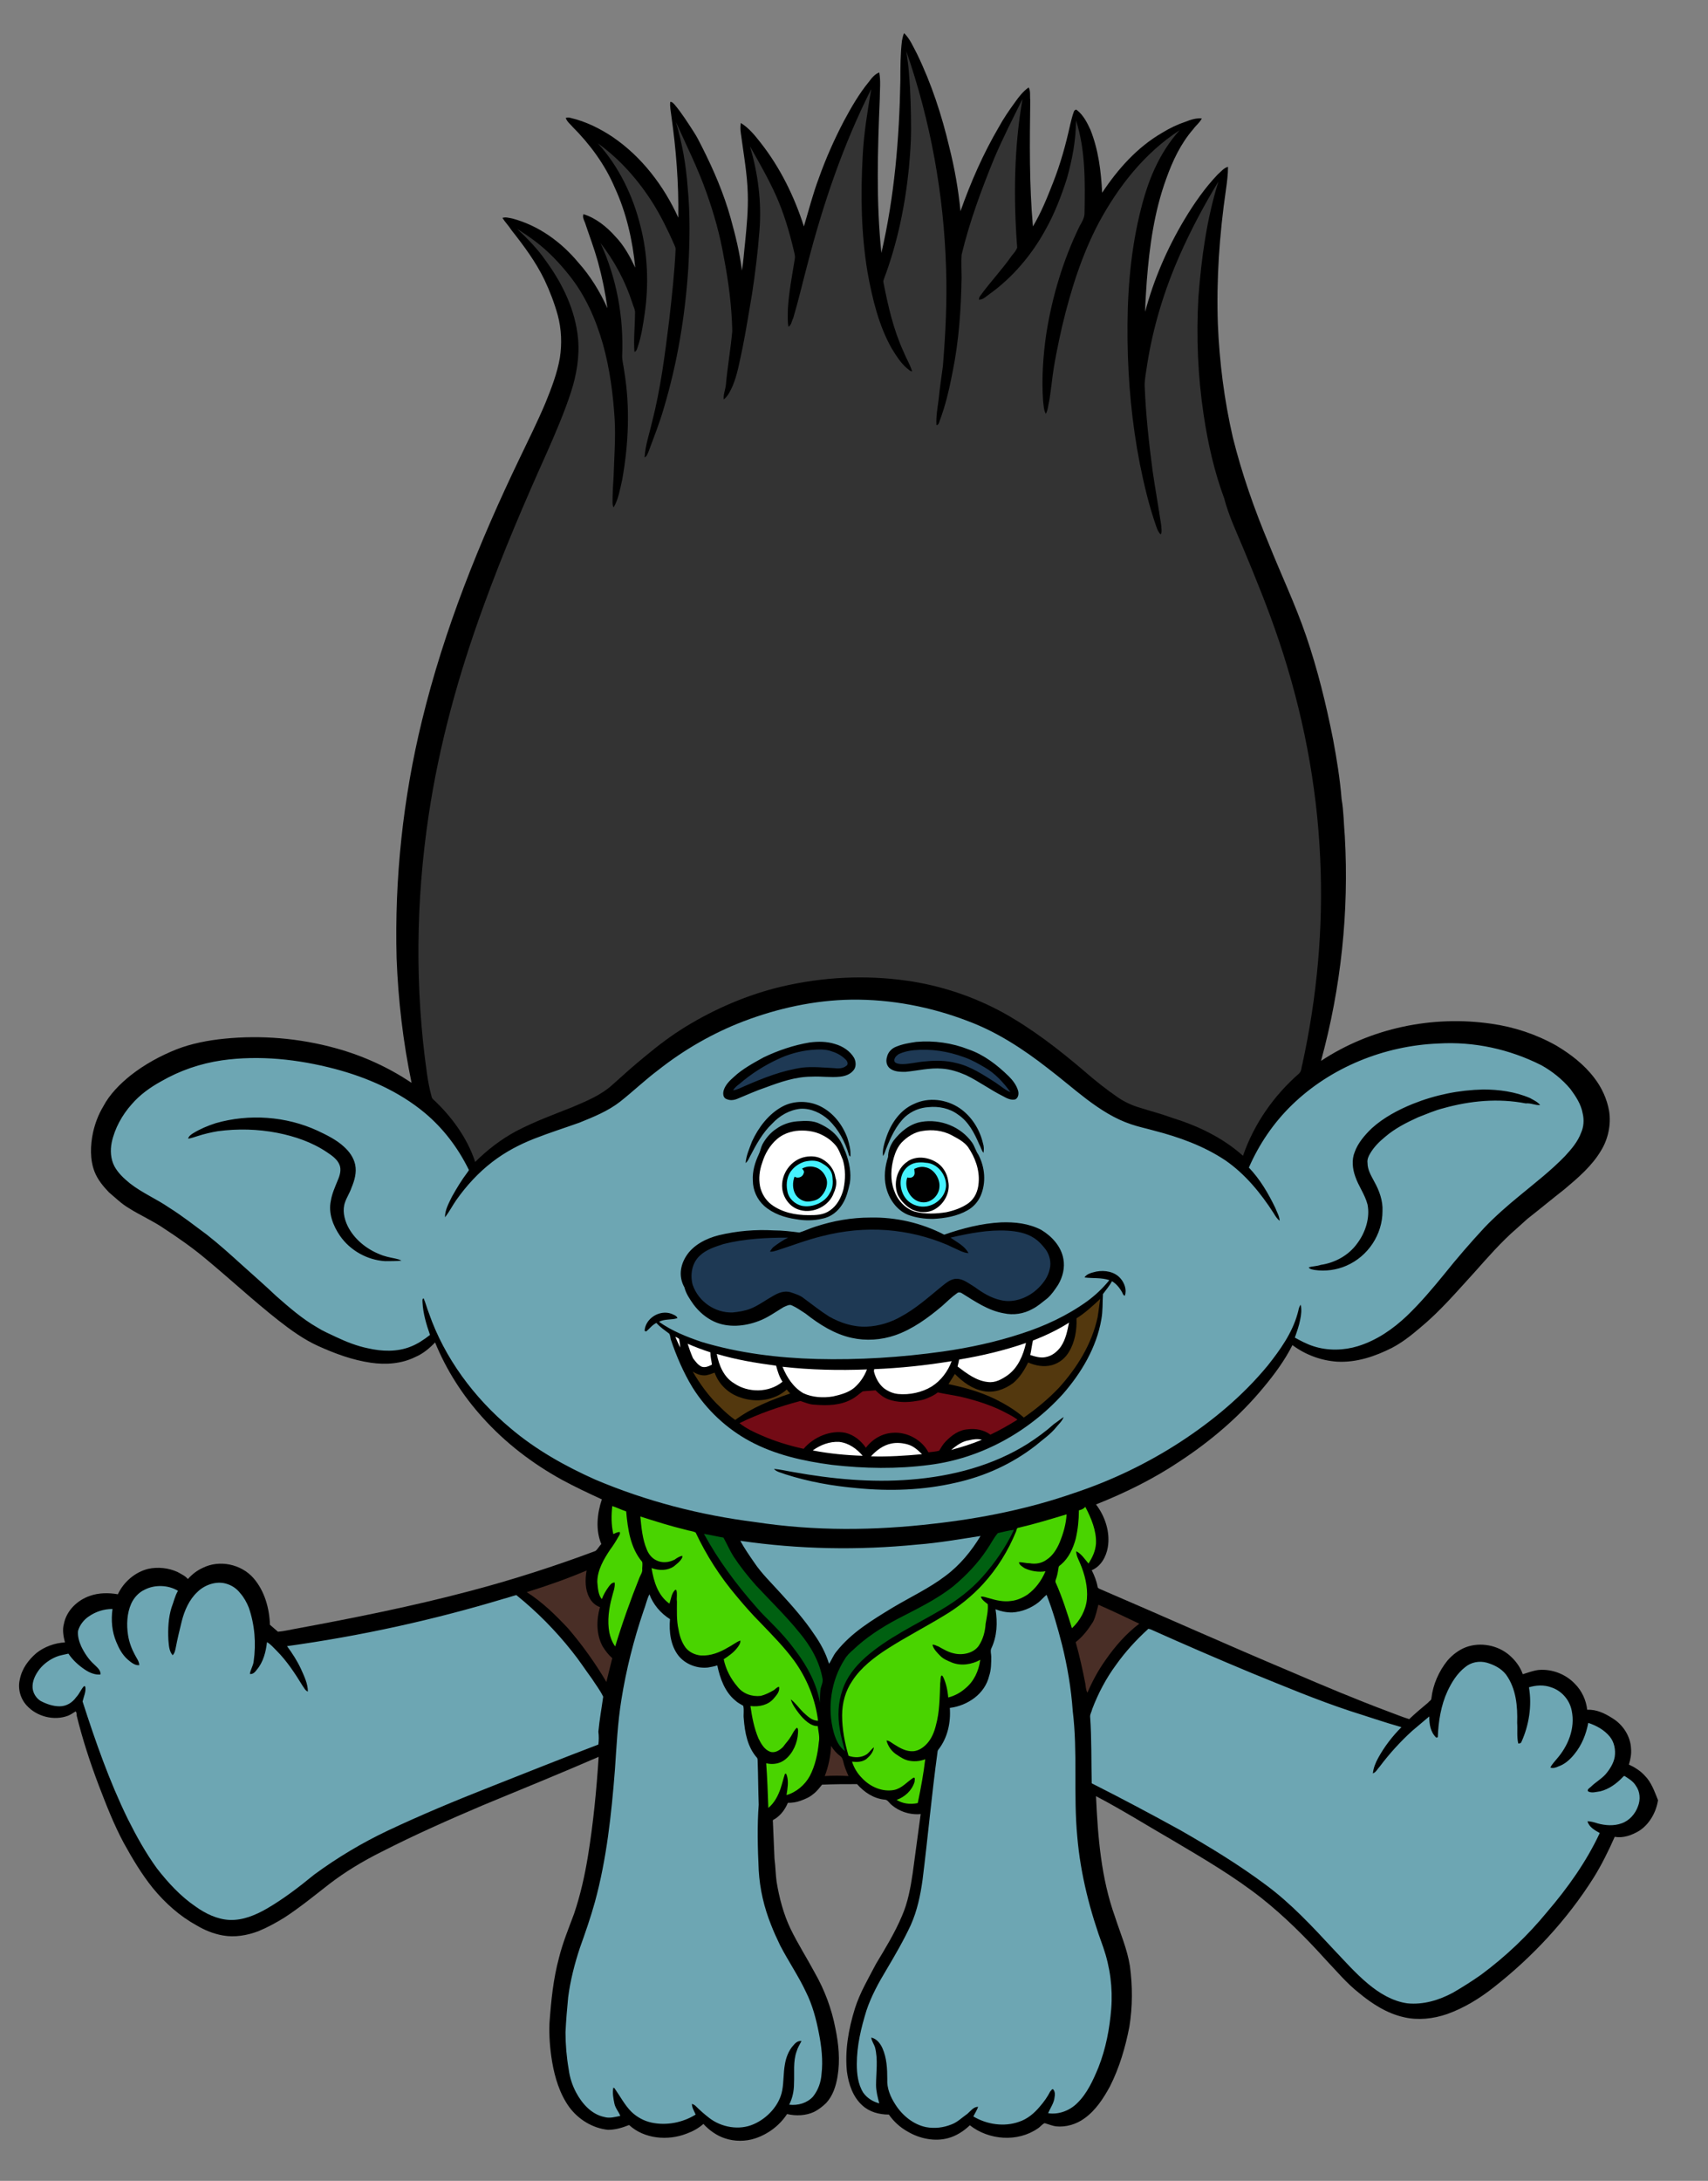
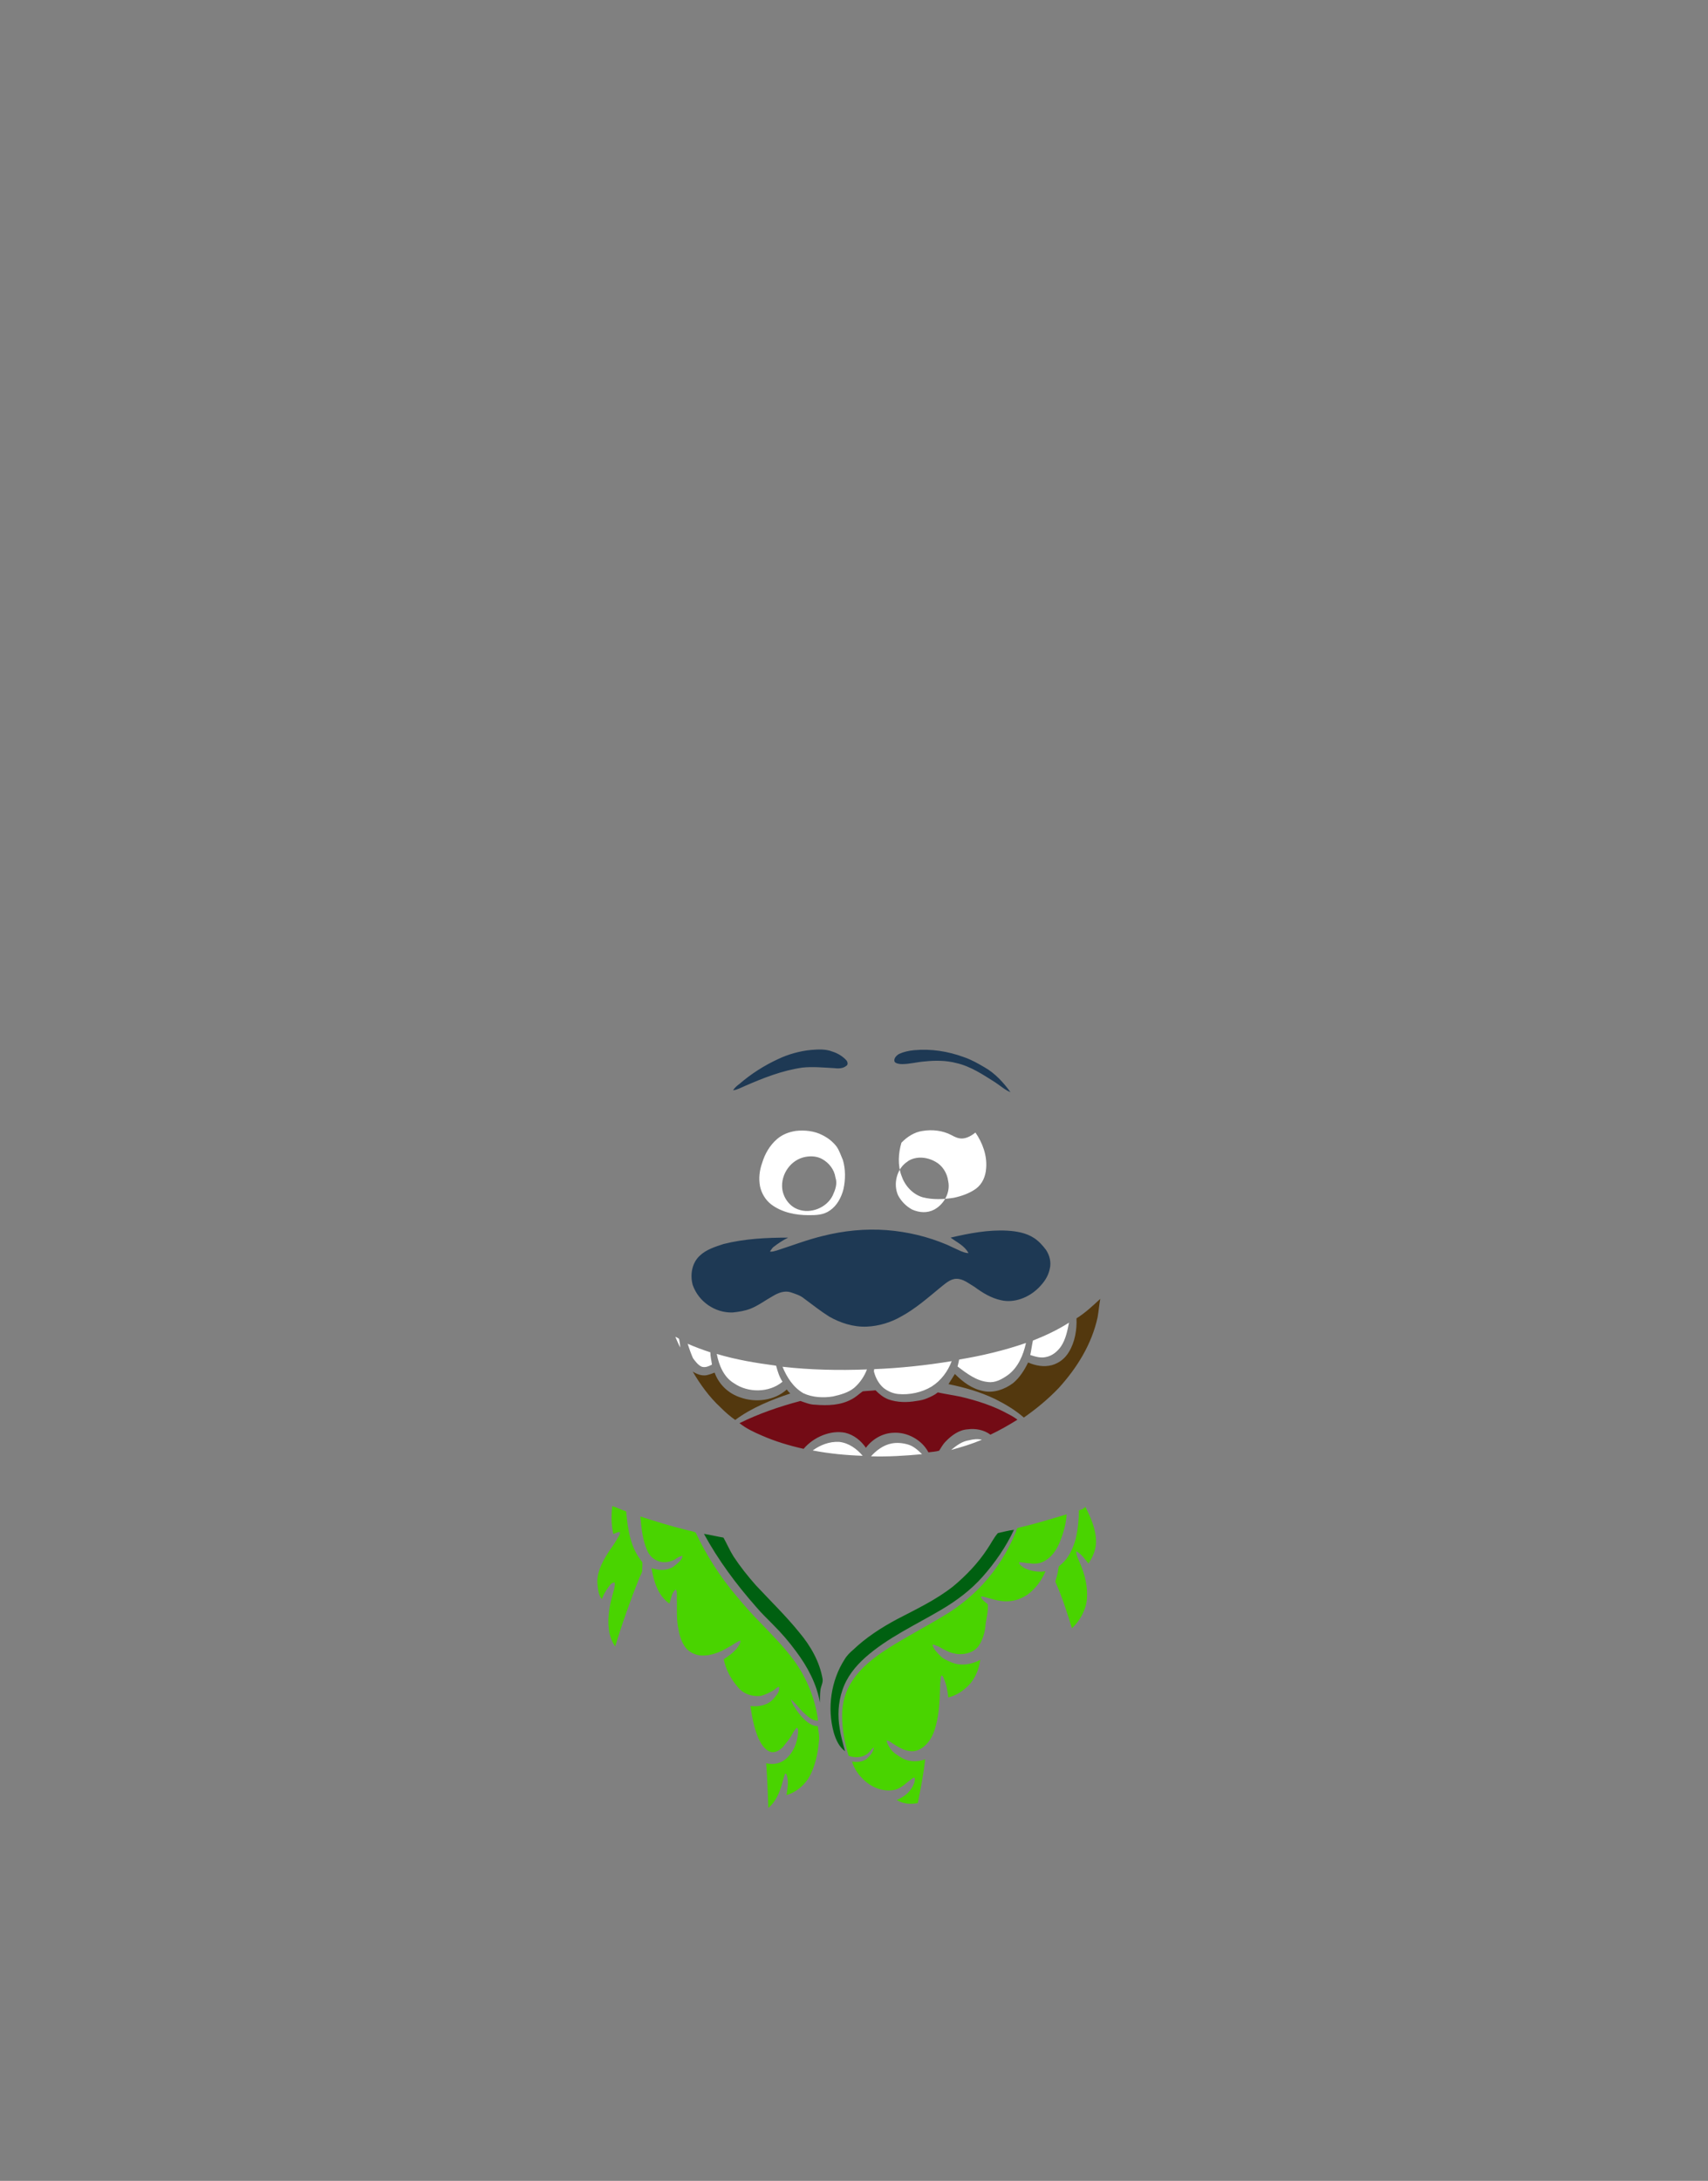
<svg xmlns="http://www.w3.org/2000/svg" version="1.1" id="Layer_1" x="0px" y="0px" viewBox="0 0 639.1 815.7" style="enable-background:new 0 0 639.1 815.7;" xml:space="preserve">
  <rect x="0" y="0" width="639.1" height="815.7" fill="#808080" stroke="none" />
  <style type="text/css">
	.st0{fill-rule:evenodd;clip-rule:evenodd;}
	.st1{fill-rule:evenodd;clip-rule:evenodd;fill:#333333;}
	.st2{fill-rule:evenodd;clip-rule:evenodd;fill:#45F2FF;}
	.st3{fill-rule:evenodd;clip-rule:evenodd;fill:#1E3954;}
	.st4{fill-rule:evenodd;clip-rule:evenodd;fill:#53380E;}
	.st5{fill-rule:evenodd;clip-rule:evenodd;fill:#730B15;}
	.st6{fill-rule:evenodd;clip-rule:evenodd;fill:#FFFFFF;}
	.st7{fill-rule:evenodd;clip-rule:evenodd;fill:#49D400;}
	.st8{fill-rule:evenodd;clip-rule:evenodd;fill:#006011;}
	.st9{fill-rule:evenodd;clip-rule:evenodd;fill:#6DA6B3;}
	.st10{fill-rule:evenodd;clip-rule:evenodd;fill:#492E26;}
</style>
  <g>
    <g>
-       <path id="path_140164c8671810b0055f440c26cd2e28" class="st0" d="M615.5,664.2c-1.6-1.8-3.8-3.2-6-4.2c0.6-2,1-4,0.8-6    c-0.2-4.6-3-8.9-6.9-11.3c-2.8-1.8-6-3.4-9.5-3.2c-0.4-3.6-2-7.1-4.6-9.7c-3.4-3.6-8.5-5.6-13.5-5.2c-2,0.2-4,1-6,1.6    c-1-2.8-2.8-5.2-5-7.1c-4.4-3.8-10.9-5-16.3-3c-2.6,1-5,2.8-6.9,5c-3.2,4-5.4,8.9-6,14.1c0,0.8-0.8,1-1.2,1.6    c-2.4,2-4.8,4-7.1,6.2c-2.6-0.8-5-1.8-7.7-2.8c-12.3-4.6-24.4-9.7-36.5-14.9c-24-10.1-47.8-20.8-71.6-31c-0.4-0.2-0.8-0.4-0.8-0.8    c-0.4-2.2-1.2-4.2-2.2-6.2c3.4-1.4,5.4-5,6-8.5c1-5.6-1-11.7-4.4-16.1c11.1-4.4,21.8-9.7,31.6-16.3c11.7-7.7,22.4-16.9,31.2-27.6    c4-4.8,7.9-10.1,10.7-15.7c4.8,3.6,10.7,5.8,16.7,6.2c7.3,0.4,14.3-2,20.6-5.2c3.8-2,7.1-4.6,10.5-7.5    c7.5-6.2,13.7-13.5,20.2-20.6c5-5.6,10.1-11.5,15.9-16.5c1.4-1.2,2.6-2.4,4-3.6c4.6-3.6,9.3-7.5,13.9-11.1    c5-4.2,10.3-8.7,13.7-14.5c2.6-4.2,3.8-9.7,3-14.7c-0.8-4.6-2.8-8.9-5.6-12.5c-3.8-5-8.9-8.9-14.3-12.1    c-7.5-4.2-15.7-6.9-24.2-8.1c-22-3.2-45.1,1.6-63.7,13.9c7.5-27.4,10.5-55.8,8.9-84c-0.4-4.6-0.4-9.3-1.2-13.9    c-0.6-7.5-1.8-14.9-3.2-22.4c-2.6-13.1-5.8-26.2-10.1-38.7c-4-11.7-9.3-22.8-13.9-34.3c-5.4-12.9-10.1-26.2-13.5-39.9    c-3.2-13.9-5-28-5.6-42.3c-0.6-16.7,0.6-33.7,3-50.2c0.4-2.8,0.8-5.8,0.8-8.7c-1.6,0.4-2.6,1.8-3.8,2.8c-4.8,5-8.9,10.9-12.5,16.9    c-6.4,10.7-11.5,22.4-14.7,34.5c0-3.8,0.4-7.7,0.6-11.5c1-12.9,2.8-26,7.3-38.3c2.4-6.7,5.4-13.1,10.1-18.5c1-1.4,2.4-2.4,3.2-4    c-2-0.2-4,0.4-6,1.2c-3,1-6,2.4-8.9,4.2c-9.3,5.4-16.5,13.5-22.4,22.4c-0.4-8.1-1.4-16.1-4.4-23.6c-1.2-2.6-2.6-5.4-5-7.3    c-0.4-0.4-1,0-1.2,0.6c-0.6,1.6-1,3.4-1.4,5c-1.6,7.3-3.6,14.5-6.4,21.6c-2.2,5.6-4.4,11.1-7.5,16.3c-1.4-15.7-1.2-31.4-1-47.2    c-0.2-1.6,0.2-3.4-0.6-4.8c-2,1.4-3.6,3.4-5,5.4c-2.2,3-4.4,6.2-6.2,9.5c-5.8,9.9-10.5,20.6-14.3,31.4c-0.8-8.1-2.2-16.1-4.2-24    c-2.8-11.9-6.7-23.8-12.1-34.9c-1.4-2.6-2.6-5.6-4.8-7.7c-0.4,0.8-0.6,1.8-0.8,2.8c-0.6,5-0.6,10.1-0.6,14.9    c-0.4,21.8-2.2,43.3-7.1,64.5c-2-19.1-1.4-38.5-0.6-57.8c0-3.2,0.4-6.4-0.2-9.7c-1.6,0.6-2.8,2-3.8,3.4c-3.8,4.6-6.7,9.7-9.5,14.9    c-3.6,6.9-6.7,13.9-9.3,21.2c-2.2,5.8-3.8,12.1-5.6,18.1c-3.6-11.3-8.9-22-16.1-31.2c-2.2-2.8-4.4-5.6-7.5-7.5    c-0.2,1.2-0.2,2.4,0,3.8c1,7.5,2.4,15.1,2.6,22.6c0.2,6-0.4,12.3-1,18.3c-0.4,3.4-0.6,7.1-1.2,10.5c-0.8-6.7-2.4-13.1-4.2-19.6    c-2.6-9.3-6.4-18.1-10.7-26.6c-1-2-2-4-3.2-5.8c-2.2-3.4-4.4-6.9-7.1-10.1c-0.4-0.4-0.8-1-1.6-1c-0.2,1.8,0.2,3.4,0.4,5.2    c1.8,12.7,2.8,25.4,2.6,38.1c-5.4-11.9-13.7-22.8-24.6-30.2c-4.8-3.2-10.1-5.8-15.7-7.1c-0.6-0.2-1.2-0.2-1.8,0    c0.4,1.4,1.8,2.4,2.6,3.4c6.4,6.4,12.1,14.1,15.7,22.6c4.4,9.5,6.7,19.8,7.7,30c-2-4.2-4.2-8.3-7.5-11.7    c-3.2-3.6-7.3-6.9-11.9-8.3c-0.4,1.2,0.2,2.2,0.6,3.2c1.6,4.8,3.4,9.5,4.8,14.5c1.6,5.8,2.8,11.7,3.6,17.5    c-2.8-6.2-6.4-12.1-10.9-17.1c-6.4-7.7-14.9-13.9-24.8-16.5c-1.2-0.2-2.4-0.6-3.6-0.2c1,1.6,2.4,3,3.4,4.6    c4.6,5.8,9.1,11.9,12.3,18.5c2,4.2,3.8,8.9,5,13.3c1.4,5.2,1.6,10.7,0.8,15.9c-1,5.8-3.2,11.5-5.4,16.9c-3,7.1-6.4,13.9-9.7,20.8    c-15.1,31.4-28.2,63.9-36.5,98c-7.1,29-10.3,59.1-9.5,88.9c0.6,15.7,2.4,31.2,5.6,46.6c-8.7-5.8-18.1-10.1-28.2-12.9    c-13.7-3.8-28-5-41.9-3.6c-6,0.6-12.3,1.8-17.9,4c-6,2.4-11.9,5.6-17.1,9.7c-4,3.2-7.9,7.1-10.3,11.7c-1.8,3-3,6.2-3.8,9.7    c-1,4.8-1.2,10.1,0.6,14.7c1.2,3,3.2,5.4,5.4,7.7c2.4,2,4.6,4.2,7.3,5.8c4.4,2.8,9.1,4.8,13.3,7.7c5.2,3.4,10.5,7.1,15.3,11.1    c9.3,7.7,17.9,15.7,27.4,23.2c4.6,3.6,9.7,7.3,15.1,9.7c6.2,2.8,12.7,5.2,19.6,6.2c5.6,0.8,11.5,0.4,16.7-2.2    c2.8-1.2,5.2-3.2,7.3-5.4c4.2,10.3,10.3,19.8,17.7,28c8.5,9.5,18.7,17.3,29.8,23.4c4.8,2.6,9.9,5,14.9,7.3    c-1.8,5.4-2.4,11.5-0.2,16.7c-0.8,0.8-1.4,2-2.2,2.6c-15.5,5.8-31.4,10.9-47.4,15.1c-21.2,5.6-42.7,9.9-64.3,13.9    c-2.4,0.4-4.6,1-7.1,1.2c-1-0.8-2-1.8-3-2.6c-0.2-6.2-2-12.7-6.2-17.5c-4.6-5.2-12.7-6.9-18.9-3.8c-2.2,1-4,2.4-5.6,4.2    c-1-1.2-2.4-1.8-3.8-2.6c-3.4-1.6-7.5-2-11.1-1.2c-4.8,1.2-9.1,4.8-11.3,9.5c-3.4-0.6-7.1-0.6-10.5,0.6c-4.6,1.6-8.7,5.4-9.7,10.5    c-0.6,2.2-0.2,4.6,0.4,6.9c-3.8,0.2-7.7,1.6-10.7,4c-3,2.6-5.4,5.8-6.2,9.9c-0.8,3.4,0.2,7.1,2.6,9.7c3.8,4.2,10.3,5.8,15.5,3.8    c1-0.4,1.8-1,2.8-1.6c0.4,0.4,0.4,1.2,0.4,1.6c2.2,8.9,5,17.5,8.3,26.2c2.8,7.3,5.6,14.5,9.3,21.4c3.2,5.8,6.7,11.7,10.9,16.9    c4.6,5.6,10.1,10.5,16.3,13.9c3,1.8,6.4,3.2,9.9,3.8c4.4,0.8,9.1,0,13.3-1.6c3.4-1.4,6.7-3.2,9.9-5.2c5.8-3.8,11.3-8.3,16.7-12.5    c6-4.6,12.5-8.5,19.3-11.9c12.5-6.4,25.4-12.1,38.1-17.5c14.5-6,29-11.9,43.3-18.1c-0.8,12.5-2,24.8-4,37.1    c-1.2,7.3-2.8,14.5-5.2,21.6c-2,5.4-4.2,10.7-5.6,16.3c-2.2,8.1-3,16.3-3.6,24.6c-0.2,4.8,0.2,9.7,1,14.5c1,5.8,2.8,11.9,6.4,16.9    c3.4,4.6,8.7,7.9,14.5,8.5c2.8,0,5.4-0.8,7.9-1.8c5.6,5.2,14.5,6,21.6,3.2c2.2-0.8,4.4-2,6.2-3.6c2.2,2.4,5,4.4,8.1,5.4    c3.6,1.2,7.7,1.2,11.3,0c4.8-1.6,9.1-4.8,11.9-9.1c3.4,0.8,7.1,0.6,10.1-0.8c1.6-0.8,3.2-2,4.6-3.4c2.4-2.6,3.6-6.2,4.2-9.9    c1-6,0.4-12.1-0.8-17.9c-1.4-7.3-4-14.3-7.7-20.8c-3-5.6-6.4-10.9-9.1-16.5c-2.6-5.4-4.2-11.5-5.2-17.5c-0.4-2.8-0.4-5.6-0.8-8.7    c-0.2-4.6-0.4-9.3-0.6-13.9c-0.2-0.6,0.4-0.8,0.8-1c2.2-1.4,3.8-3.6,4.8-6c1.6,0,3.2-0.2,4.8-0.8c1.6-0.6,3.2-1.2,4.6-2.4    c1.4-1,2.4-2.4,3.4-3.6c4.4-0.2,8.7-0.2,13.1-0.2c2.6,3,6.2,5.4,10.3,5.8c1,0,1.6,1,2.2,1.6c3,2.8,7.3,4.2,11.3,3.8    c-1,7.5-2,14.7-3,22.2c-0.8,5.4-1.8,10.9-4,15.9c-2.6,6.2-6.2,12.1-9.7,17.9c-2.8,5.4-6,10.7-7.9,16.7c-2.4,7.7-3.8,15.7-3,23.6    c0.6,4.6,2.2,9.5,5.8,12.7c2.6,2.4,6.2,3.4,9.9,3.4c1.8,2.6,4.2,4.8,7.1,6.4c4.4,2.6,10.1,3.8,15.1,2.4c3-0.8,5.8-2.6,8.1-4.8    c7.1,5.6,17.9,6.4,25.4,1.2c1-0.6,1.6-1.6,2.6-2c1.4,0.4,2.8,1,4.2,1.2c3.8,0.4,7.7-0.8,10.7-3c4.2-3,7.1-7.5,9.5-11.9    c3.6-7.1,5.8-14.7,7.3-22.4c1.2-7.5,1.2-15.1,0.2-22.6c-1-6.4-3.6-12.3-5.6-18.5c-5.2-14.5-6.4-29.8-7.1-45.1    c9.9,5.2,19.3,11.1,29,16.7c11.3,6.7,22.6,13.3,32.9,21.4c8.7,6.9,16.5,14.7,24,23c4,4.2,7.9,8.9,12.5,12.5    c4.8,4,10.5,7.7,16.9,9.1c5.2,1.2,10.9,0.6,16.1-1.2c6.2-2.2,12.1-5.8,17.3-9.9c14.7-11.5,27.6-25.4,37.5-41.1    c3-4.8,5.6-10.1,7.9-15.3c3.2,0.6,6.4-0.6,9.1-2.2c3.8-2.4,6.4-6.9,7.1-11.5C619.1,670.1,617.9,666.6,615.5,664.2z" />
-     </g>
+       </g>
  </g>
  <g>
    <g>
-       <path id="path_346cfc20bc59d7fa23c5311540d6602d" class="st1" d="M159.8,401.8c-4.6-32-4.2-64.9,0.6-96.9    c4-26.8,11.3-53,20.6-78.4c7.1-19.6,15.3-38.7,23.8-57.6c3.2-7.3,6.4-14.7,8.9-22.4c2-6.2,3.2-13.1,2.6-19.8    c-1-10.7-5.8-20.6-12.1-29.2c-3-4.4-6.9-8.3-10.7-11.9c2.2,1.4,4.6,3,6.7,4.6c4.8,3.6,9.1,8.1,12.9,12.9c6,7.5,9.9,16.5,12.5,25.6    c2.6,9.3,3.8,18.7,4.4,28.2c0.4,7.1-0.2,14.1-0.4,21.2c-0.2,3.2-0.4,6.2-0.4,9.5c0,0.8,0,1.4,0.4,2.2c1.8-3,2.4-6.9,3.2-10.3    c2.4-13.3,3-27.2,0.8-40.5c-0.2-2-0.8-3.8-0.8-5.8c0.6-14.5-2-29-8.1-42.3c5.2,6.7,9.3,14.3,11.9,22.4c0.4,1.4,1.2,2.6,1,4.2    c0,4.6-0.6,9.5-0.2,14.1c0.8-0.2,1-1.2,1.2-1.8c1.4-4,2-8.3,2.6-12.3c1.6-10.9,1.2-22.4-1.6-33.1c-2.8-11.3-8.1-22.2-15.9-30.8    c8.3,6,15.1,13.7,20.6,22.4c3,4.8,5.6,10.1,7.9,15.3c0.2,0.6,0.6,1.2,0.6,1.8c-0.4,8.9-1.4,17.7-2.4,26.6    c-1.6,12.9-3.2,25.6-6.4,38.1c-1,4.4-2.6,8.9-2.8,13.3c0.8-0.4,1-1.2,1.4-2c2-5.4,4.2-10.9,5.8-16.5c5-16.7,7.9-34.1,9.1-51.6    c0.6-10.3,0.8-20.8-0.2-31c-0.6-8.3-2-16.3-4.4-24.4c4,8.9,8.3,17.5,11.5,26.6c2.8,7.9,5,15.7,6.4,23.8c1.8,9.3,3,18.5,3.2,27.8    c-0.6,6.7-1.8,13.5-2.4,20.2c-0.2,1.8-1,3.6-0.8,5.4c1.6-1.2,2.6-3.4,3.4-5.2c1.8-4.4,2.6-9.3,3.6-13.9c1.4-6.9,2.4-13.5,3.6-20.4    c1.2-7.9,2.2-15.9,2.8-24c0.8-10.5-0.6-21.2-3.6-31.2c3.4,6,6.9,12.1,9.7,18.3c3,6.7,5,13.5,6.7,20.6c0.2,1,0.6,2,0.4,3.2    c-1,6.2-2.2,12.3-2.6,18.7c0,2.2-0.2,4.4,0.2,6.7c1.2-0.6,1.2-2.2,1.8-3.2c2-6.7,3.6-13.7,5.4-20.4c5.8-22.4,13.3-44.5,23.8-65.3    c-1.4,8.3-2.8,16.7-3.2,25c-0.8,14.5-0.6,29,1.8,43.5c1.8,9.9,4.2,20,9.1,28.6c1.6,2.6,3.2,5.2,5.6,7.3c0.6,0.4,1.2,1.2,2,1.2    c-0.8-2.6-2.2-4.8-3.2-7.3c-3.8-8.3-5.8-17.1-7.5-25.8c-0.2-0.6,0-1,0.2-1.6c5-13.3,7.9-27.4,9.3-41.5c0.4-4.6,0.8-9.3,0.8-14.1    c0-7.1-0.2-14.3-0.8-21.4c-0.2-2.6-0.6-5.4-1-8.1c9.1,26.2,14.1,53.8,14.9,81.4c0.4,12.1-0.2,24.4-1.2,36.5    c-0.6,4.2-1.2,8.5-1.6,12.5c-0.4,3.2-1,6.2-0.8,9.5c0.8,0,1-1,1.2-1.6c2.2-5.8,3.6-11.9,4.8-18.1c2.4-11.7,3.2-23.6,3.4-35.5    c0-2.8-0.2-5.6,0-8.5c3-12.5,7.5-24.6,12.3-36.3c3.2-7.5,6.9-14.7,10.5-22c-3.2,18.3-3.4,37.1-2,55.6c-0.4,1.2-1.2,2-2,3    c-3.6,5.2-8.1,9.9-11.7,14.9c-0.4,0.4-0.6,1-0.6,1.6c1.6,0,2.6-1.2,3.8-2c8.7-6.2,15.9-14.7,21-24c3.4-6,6-12.7,8.1-19.3    c2-7.1,3.4-14.3,3.4-21.8c3.6,11.1,3.4,23,3.2,34.7c0,1.8-1,3.4-1.8,4.8c-6.2,12.7-10.3,26.4-12.5,40.3    c-1.2,8.3-1.8,16.7-1.2,25.2c0.2,1.6,0.2,3.2,1,4.8c0.6-1,0.8-2.2,1-3.4c0.6-2.6,0.8-5.2,1.2-7.9c0.8-7.3,2.4-14.7,4-21.8    c3.2-13.3,7.3-26.4,13.7-38.5c7.3-13.5,17.1-26,30.2-34.5c-3.8,4.2-6.9,9.1-9.3,14.3c-2.6,5.6-4.4,11.7-5.8,17.7    c-3.6,15.3-4.6,31-4.4,46.6c0.2,15.5,1.6,30.8,4.6,46.2c1.6,7.9,3.4,15.5,6,23c0.4,1.2,0.8,2.4,1.8,3.4c0.6-1,0.2-2.2,0.2-3.4    c-1-6.7-2.2-13.5-3.2-20.2c-1.4-10.7-2.6-21.4-3-32.2c0-2.6,0.6-5.2,1-8.1c2.2-13.9,6.4-27.6,12.1-40.5    c4.2-9.5,9.1-18.7,14.5-27.6c-4.4,14.1-6.4,28.8-7.5,43.5c-0.8,14.7-0.2,29.4,2,43.9c1.6,10.7,4,21.2,7.7,31.2    c1.6,6.2,4.4,12.1,6.9,18.1c4.8,11.5,9.5,23,13.5,34.9c8.9,26.4,14.3,54,15.5,81.8c1.2,25.8-1.2,51.6-6.7,76.8    c-0.4,1.2-0.2,2.4-1.2,3.4c-9.5,8.3-16.9,18.9-21,30.8c-7.7-6.9-17.1-11.3-26.8-14.3c-3.8-1.4-7.7-2.4-11.5-3.6    c-2.8-0.8-5.6-2-8.3-3.8c-4.4-3-8.7-6.4-12.7-9.9c-9.5-8.1-19.3-15.7-30.2-21.8c-11.3-6.2-23.6-10.3-36.3-12.1    c-15.5-2.2-31.4-1.4-46.8,2.2c-12.7,3-25,8.3-36.1,15.1c-5.2,3.2-10.1,6.9-14.9,10.9c-4.2,3.4-8.3,7.1-12.3,10.7    c-4.4,4-9.9,6.2-15.3,8.5c-7.1,2.8-14.1,5.4-20.8,8.9c-5.6,3-10.9,7.1-15.3,11.5c-3-9.1-8.9-17.1-15.9-23.6    c-0.4-0.4-0.4-1-0.6-1.6C160.8,407.6,160.2,404.6,159.8,401.8z" />
-     </g>
+       </g>
  </g>
  <g>
    <g>
-       <path id="path_df3601a829ae494f0213973350f0241c" class="st2" d="M307.9,435.3c-2-1.4-4.4-1.4-6.9-0.8c-1.8,0.6-3.4,1.6-4.6,3    c-1.8,2-2.4,5-1.8,7.9c0.4,2.8,2.8,5,5.4,5.6c4,0.8,8.7-1.2,10.5-4.8c1.2-1.8,1.2-4,1-5.8C311.4,437.9,309.7,436.3,307.9,435.3z     M306.7,448c-1.2,1-2.6,1.2-4,1.4c-2,0.2-4-1-5-2.6c-1.2-2-1.2-4.6-0.4-6.7c1.2,0.8,3,0.2,3.4-1.2c0.4-0.8-0.2-1.4-0.6-1.8    c1.4-0.8,3.2-1,4.6-0.6c2,0.4,3.6,2,4.4,4C310.1,442.9,308.9,446.1,306.7,448z M346.4,434.9c-1.2-0.2-2.4-0.2-3.6,0    c-2.2,0.4-4,1.8-5,3.8c-1.6,3.4-0.8,7.9,2,10.5c1.8,1.6,4.4,2.4,6.9,2c3.8-0.6,7.1-3.8,7.3-7.7    C354.1,439.5,350.9,435.1,346.4,434.9z M351.5,444.1c-0.2,3-3,5.8-6.2,5.6c-4.2-0.2-7.3-5.2-5.8-9.3c0.8,0.2,1.8,0.2,2.4-0.6    c0.6-0.8,0.2-1.8,0.2-2.6c1.2-0.6,2.8-1,4.2-0.6C349.4,437.1,351.9,440.9,351.5,444.1z" />
-     </g>
+       </g>
  </g>
  <g>
    <g>
      <path id="path_b1797895d6e76be7da51c97d8860a749" class="st3" d="M278.7,406.2c-1.4,0.6-2.8,1.4-4.4,1.6c0.6-1,1.6-1.8,2.4-2.4    c4.4-3.8,9.3-6.9,14.5-9.3c3.8-1.8,8.1-3,12.3-3.4c2.6-0.2,5.4-0.4,7.9,0.6c2,0.6,4,1.8,5.4,3.4c0.4,0.6,0.6,1.6-0.2,2    c-1.2,1-3,1-4.6,0.8c-3.8-0.2-7.9-0.6-11.7-0.2C292.6,400.4,285.6,403.2,278.7,406.2z M337.6,398c2.8,0,5.6-0.8,8.5-1    c3.8-0.4,7.9-0.4,11.7,0.6c5.4,1.2,10.1,4.4,14.7,7.3c1.8,1.2,3.6,2.8,5.6,3.6c-2.6-3.6-5.8-7.1-9.7-9.3c-2.4-1.4-4.8-2.8-7.7-3.8    c-6-2.2-12.3-3.2-18.7-2.6c-2,0.2-3.8,0.6-5.6,1.4c-1,0.6-2.2,1.8-1.6,3C335.3,397.8,336.5,398,337.6,398z M274.1,490.9    c2.2-0.2,4.6-0.6,6.7-1.4c3-1.2,5.6-3.2,8.5-4.8c2-1.2,4.2-2,6.4-1.4c1.8,0.6,3.8,1.2,5.2,2.4c3,2.2,6,4.6,9.3,6.7    c4.2,2.4,9.1,4,14.1,3.8c4.6-0.2,9.1-1.6,12.9-3.8c5.2-2.8,9.9-6.9,14.5-10.7c1.8-1.4,3.8-3.4,6.2-3.4c2.6,0,4.6,1.8,6.7,3    c3,2.2,6.2,4.2,9.9,5c5,1.2,10.5-1,14.1-4.6c2-2,3.6-4.2,4.2-7.1c0.6-2.4,0-5-1.4-7.1c-1.2-1.6-2.6-3.2-4.4-4.4    c-3-2-6.7-2.6-10.1-2.8c-7.1-0.4-14.3,1-21.2,2.6c2.4,1.8,5.2,3,6.7,5.8c-1,0-2-0.4-3-0.8c-1.8-0.8-3.4-1.6-5.2-2.4    c-7.1-3-14.7-4.8-22.4-5.4c-8.1-0.6-16.1,0.2-24,2.2c-5.8,1.4-11.5,3.6-17.1,5.4c-0.8,0.2-1.8,0.6-2.6,0.4    c0.4-0.6,0.8-1.2,1.2-1.6c1.8-1.4,3.6-2.6,5.6-3.6c-8.1,0-16.3,0.4-24.2,2.4c-3,1-6.4,2-8.9,4.4c-3,2.8-3.6,7.3-2.6,10.9    C261.4,486.9,267.6,491.1,274.1,490.9z" />
    </g>
  </g>
  <g>
    <g>
      <path id="path_6de73c67b3f58262d75b52512d5d28b0" class="st4" d="M354.9,517.7c0.8-1.2,1.6-2.6,2.4-3.8c3,3,6.4,5.6,10.7,6.4    c3.8,0.8,7.9-0.6,11.1-3c2.4-2,4.2-4.8,5.6-7.7c2.8,1.2,5.8,1.8,8.9,1c2.8-0.8,5-2.6,6.4-5c2.2-3.6,3-8.3,2.8-12.5    c3.2-2,6-4.6,8.9-7.3c-0.4,2.2-0.6,4.6-1,6.9c-2.2,10.1-7.7,18.9-14.5,26.4c-4,4.2-8.5,7.9-13.1,11.1c-3.2-2.8-6.9-5-10.7-6.9    C366.6,520.5,360.7,518.9,354.9,517.7z M294.4,519.7c-4.6,4.2-11.7,5-17.3,3c-4.4-1.4-8.1-4.8-9.7-9.3c-1,0.4-2.2,0.8-3.2,1    c-1.8,0.2-3.4-0.4-5-1.4c2.8,4.8,6.2,9.5,10.3,13.3c1.8,1.8,3.6,3.4,5.6,4.8c6.2-4.6,13.5-7.5,20.6-9.9    C295.2,520.7,294.8,520.3,294.4,519.7z" />
    </g>
  </g>
  <g>
    <g>
      <path id="path_29d5770cc66c574582b9e393caa05548" class="st5" d="M300.7,541.9c-5.4-1.2-10.7-2.8-15.7-5c-2.8-1.2-5.8-2.6-8.3-4.6    c7.3-3.6,14.9-6.2,22.8-8.3c1.8,0.6,3.6,1.4,5.6,1.4c4.6,0.4,9.5,0.2,13.5-2c1.6-0.8,2.8-2,4.2-3c1.6-0.2,3.2-0.2,4.8-0.4    c1.4,1.4,2.8,2.6,4.8,3.4c3.4,1.2,7.1,1.2,10.5,0.6c1.4-0.2,2.6-0.4,4-1c1.4-0.6,2.8-1.2,4-2.2c2.8,0.6,5.6,1,8.5,1.6    c6,1.4,12.3,3.4,17.7,6.4c1.2,0.6,2.6,1.4,3.6,2.2c-3.2,2-6.7,4-10.1,5.6c-2.4-1.8-5.6-2.4-8.5-2c-3.2,0.2-6,2.2-8.3,4.6    c-1,1-1.6,2.2-2.4,3.4c-1.4,0.4-2.6,0.4-4,0.6c-2.4-4.6-7.9-7.7-13.3-7.3c-4,0.2-7.7,2.4-10.1,5.6c-1.8-2.6-4.4-4.8-7.7-5.6    C310.9,534.8,304.5,537.4,300.7,541.9z" />
    </g>
  </g>
  <g>
    <g>
-       <path id="path_64111a3bcd62fa27254d6f76e96c378a" class="st6" d="M313,428.8c-1.4-1.8-3.2-3.2-5.2-4.2c-3-1.6-6.7-2-10.1-1.6    c-2.4,0.4-4.8,1.2-6.9,3c-2.8,2.4-4.6,5.6-5.6,8.9c-1,2.8-1.4,5.8-0.8,8.9c0.6,2.6,2,5,4.2,6.7c4,3,9.1,4,13.9,4    c2.8,0,5.6,0,8.1-1.8c2.6-1.8,4.2-4.8,5-7.9c0.8-3.6,0.8-7.5-0.2-10.9C314.6,432,314,430.2,313,428.8z M311.6,447.1    c-2.2,4.6-8.3,7.1-13.1,5.2c-3.2-1.2-5.4-4.4-5.8-7.7c-0.6-5.4,3.2-10.9,8.7-11.9c2.2-0.4,4.4-0.2,6.2,0.8c2.6,1.4,4.6,4,5,6.9    C313.4,442.7,312.6,444.9,311.6,447.1z M356.1,424.6c-3.4-1.8-7.3-2.2-10.9-1.6c-3,0.4-5.8,2.2-7.9,4.4c-1.4,1.6-2.2,3.4-2.8,5.4    c-1.2,4-1.4,8.5,0,12.3c1.2,3.6,4,6.9,7.9,8.1c3.8,1,7.9,0.8,11.7,0.2c2.8-0.6,5.8-1.6,8.3-3.4c2.4-1.8,3.6-4.6,3.8-7.7    c0.4-4.8-1.4-9.5-4-13.3C360.7,427,358.3,425.8,356.1,424.6z M349.6,452.4c-2.6,1.4-5.6,1.2-8.3,0c-2.2-1.2-4-3-5.2-5.2    c-2-4.2-0.6-10.1,3.4-12.7c1-0.8,2.2-1.2,3.4-1.4c2.4-0.4,5,0.2,7.1,1.4c2.6,1.4,4.4,4.2,4.8,7.3    C355.7,445.9,353.3,450.4,349.6,452.4z M385.5,506.8c0.4-1.8,0.6-3.6,1-5.4c4.6-1.8,9.3-4,13.5-6.7c-0.6,3-1.2,6.2-3,8.9    c-1.4,2-3.4,3.6-5.8,4C389.4,508,387.3,507.4,385.5,506.8z M254.1,500.8c0.2,1,0.4,2.2,0.4,3.2c-0.6-1.2-1.2-2.6-1.8-4    C253.1,500.2,253.7,500.4,254.1,500.8z M369.6,516.9c-4.2-0.4-7.9-3.2-11.3-5.8c0.2-0.8,0.4-1.6,0.6-2.6c8.5-1.4,16.9-3.4,25-6.2    c-1,4.6-3,9.3-6.9,12.1C374.8,515.9,372.4,517.3,369.6,516.9z M259.3,508c-0.8-1.8-1.4-3.6-2-5.4c2.8,1.2,5.4,2.2,8.5,3.2    c0,1.6,0.4,3,0.6,4.6c-1.2,0.6-2.4,1.2-3.8,0.8C261.2,510.6,260.2,509.2,259.3,508z M268.2,506.4c7.3,2.2,14.7,3.4,22.2,4.4    c0.6,2.2,1.2,4.2,2.4,6c-5,4.2-12.9,4.2-18.1,0.6C270.8,515.1,269,510.6,268.2,506.4z M327.1,513.3c-0.2-0.4,0-0.8,0-1.2    c9.7-0.4,19.3-1.4,29-3c-1.4,3.8-4,7.3-7.5,9.5c-3.6,2.2-8.3,3.2-12.5,2.8c-2-0.2-3.8-1-5.4-2.2    C328.9,517.7,327.7,515.5,327.1,513.3z M292.8,511.2c10.5,1.2,21.2,1.4,31.6,1c-1,2.6-2.6,5-4.8,6.9c-2.2,1.8-5.2,2.6-7.9,3.2    c-3.6,0.6-7.7,0.4-11.1-1.2C296.8,518.9,294.4,515.1,292.8,511.2z M367.4,538.5c-3.8,1.6-7.7,2.8-11.5,3.8c2-1.6,4-3.2,6.7-3.6    C364.2,538.3,365.8,538.1,367.4,538.5z M322.8,544.5c-6.2-0.2-12.5-0.8-18.7-2c2.8-2,6.2-3.4,9.9-3.2    C317.6,539.7,320.6,541.9,322.8,544.5z M345,543.9c-6.4,0.6-12.7,1-19.1,0.8c2-2.2,4.6-4.2,7.7-4.8c2-0.4,4.2-0.2,6.2,0.4    C341.8,540.9,343.4,542.3,345,543.9z" />
+       <path id="path_64111a3bcd62fa27254d6f76e96c378a" class="st6" d="M313,428.8c-1.4-1.8-3.2-3.2-5.2-4.2c-3-1.6-6.7-2-10.1-1.6    c-2.4,0.4-4.8,1.2-6.9,3c-2.8,2.4-4.6,5.6-5.6,8.9c-1,2.8-1.4,5.8-0.8,8.9c0.6,2.6,2,5,4.2,6.7c4,3,9.1,4,13.9,4    c2.8,0,5.6,0,8.1-1.8c2.6-1.8,4.2-4.8,5-7.9c0.8-3.6,0.8-7.5-0.2-10.9C314.6,432,314,430.2,313,428.8z M311.6,447.1    c-2.2,4.6-8.3,7.1-13.1,5.2c-3.2-1.2-5.4-4.4-5.8-7.7c-0.6-5.4,3.2-10.9,8.7-11.9c2.2-0.4,4.4-0.2,6.2,0.8c2.6,1.4,4.6,4,5,6.9    C313.4,442.7,312.6,444.9,311.6,447.1z M356.1,424.6c-3.4-1.8-7.3-2.2-10.9-1.6c-3,0.4-5.8,2.2-7.9,4.4c-1.2,4-1.4,8.5,0,12.3c1.2,3.6,4,6.9,7.9,8.1c3.8,1,7.9,0.8,11.7,0.2c2.8-0.6,5.8-1.6,8.3-3.4c2.4-1.8,3.6-4.6,3.8-7.7    c0.4-4.8-1.4-9.5-4-13.3C360.7,427,358.3,425.8,356.1,424.6z M349.6,452.4c-2.6,1.4-5.6,1.2-8.3,0c-2.2-1.2-4-3-5.2-5.2    c-2-4.2-0.6-10.1,3.4-12.7c1-0.8,2.2-1.2,3.4-1.4c2.4-0.4,5,0.2,7.1,1.4c2.6,1.4,4.4,4.2,4.8,7.3    C355.7,445.9,353.3,450.4,349.6,452.4z M385.5,506.8c0.4-1.8,0.6-3.6,1-5.4c4.6-1.8,9.3-4,13.5-6.7c-0.6,3-1.2,6.2-3,8.9    c-1.4,2-3.4,3.6-5.8,4C389.4,508,387.3,507.4,385.5,506.8z M254.1,500.8c0.2,1,0.4,2.2,0.4,3.2c-0.6-1.2-1.2-2.6-1.8-4    C253.1,500.2,253.7,500.4,254.1,500.8z M369.6,516.9c-4.2-0.4-7.9-3.2-11.3-5.8c0.2-0.8,0.4-1.6,0.6-2.6c8.5-1.4,16.9-3.4,25-6.2    c-1,4.6-3,9.3-6.9,12.1C374.8,515.9,372.4,517.3,369.6,516.9z M259.3,508c-0.8-1.8-1.4-3.6-2-5.4c2.8,1.2,5.4,2.2,8.5,3.2    c0,1.6,0.4,3,0.6,4.6c-1.2,0.6-2.4,1.2-3.8,0.8C261.2,510.6,260.2,509.2,259.3,508z M268.2,506.4c7.3,2.2,14.7,3.4,22.2,4.4    c0.6,2.2,1.2,4.2,2.4,6c-5,4.2-12.9,4.2-18.1,0.6C270.8,515.1,269,510.6,268.2,506.4z M327.1,513.3c-0.2-0.4,0-0.8,0-1.2    c9.7-0.4,19.3-1.4,29-3c-1.4,3.8-4,7.3-7.5,9.5c-3.6,2.2-8.3,3.2-12.5,2.8c-2-0.2-3.8-1-5.4-2.2    C328.9,517.7,327.7,515.5,327.1,513.3z M292.8,511.2c10.5,1.2,21.2,1.4,31.6,1c-1,2.6-2.6,5-4.8,6.9c-2.2,1.8-5.2,2.6-7.9,3.2    c-3.6,0.6-7.7,0.4-11.1-1.2C296.8,518.9,294.4,515.1,292.8,511.2z M367.4,538.5c-3.8,1.6-7.7,2.8-11.5,3.8c2-1.6,4-3.2,6.7-3.6    C364.2,538.3,365.8,538.1,367.4,538.5z M322.8,544.5c-6.2-0.2-12.5-0.8-18.7-2c2.8-2,6.2-3.4,9.9-3.2    C317.6,539.7,320.6,541.9,322.8,544.5z M345,543.9c-6.4,0.6-12.7,1-19.1,0.8c2-2.2,4.6-4.2,7.7-4.8c2-0.4,4.2-0.2,6.2,0.4    C341.8,540.9,343.4,542.3,345,543.9z" />
    </g>
  </g>
  <g>
    <g>
      <path id="path_5c52ad7e4deca244fecc880a5f98c4d8" class="st7" d="M223.5,591.7c0-4.4,2.4-8.5,4.8-12.1c1.2-1.6,2.2-3.2,3.2-5    c0.4-0.6,0.6-1,0.4-1.6c-0.8,0-1.6,0.4-2.4,0.8c-0.8-3.4-0.8-7.1-0.4-10.5c1.8,0.6,3.4,1.4,5.2,2c0.6,6.7,1.6,13.7,6,18.9    c0.2,0.8,0,1.8,0,2.6c0.2,1.2-0.6,2.2-1,3.2c-3.4,8.5-6.4,16.9-9.1,25.8c-1.2-1.6-1.8-3.4-2.2-5.2c-0.8-4.4-0.2-8.9,1-13.3    c0.4-1.8,1.2-3.4,1-5.4c-1.2,0-1.8,1-2.4,1.8c-1,1.4-1.8,2.8-2.4,4.4C223.9,596.7,223.7,594.1,223.5,591.7z M403.7,564.9    c0,3.6-0.4,7.3-1.2,10.7c-1,3.6-2.6,7.1-5.4,9.5c-0.4,0.4-1,0.6-1,1.2c-0.2,1.2-0.4,2.6-0.8,3.8c-0.2,0.6-0.6,1.4-0.2,2    c2.4,5.4,4.2,11.1,6,16.9c3-2.8,5.2-6.7,5.6-10.9c0.4-4.6-0.8-9.3-2.6-13.5c-0.6-1.4-1.4-2.8-1.4-4.4c2,1,3.2,3,4.6,4.6    c1.4-2.2,2.6-4.6,2.8-7.5c0.2-4.8-1.8-9.5-4-13.7C405.3,564.5,404.5,564.7,403.7,564.9z M346.2,658c-2,0.8-4.4,1-6.7,0.4    c-1.4-0.4-2.6-1.2-3.8-2c-2-1.2-3.4-3.2-4-5.4c1,0,1.8,0.8,2.8,1.4c2.2,1.4,4.6,2.8,7.3,2.6c2-0.2,3.8-1.4,5.2-3    c1.6-1.8,2.6-4.2,3.2-6.7c1.4-5,1.4-10.5,1.6-15.7c0.2-1,0-2,0.4-2.8c0.4-0.4,0.6,0.4,0.8,0.6c1,2.2,1.6,4.8,1.8,7.5    c2.4-0.6,4.6-1.8,6.4-3.4c3.2-2.6,5-6.4,5.6-10.7c-3.2,1.8-7.3,2.4-10.7,1c-1.4-0.6-3-1.2-4.2-2.4c-1.2-1.2-2.6-2.6-3-4.2    c0.8-0.2,1.4,0.4,2.2,0.6c1.8,1,3.8,2.2,5.8,2.6c3.2,0.8,7.3,0,9.3-2.8c1.6-2.4,2.4-5.2,2.6-8.3c0.4-2.4,1-4.8,0.8-7.3    c-1-0.8-2.2-1.6-2.6-2.8c1-0.2,2.2,0.4,3.2,0.6c2.6,0.8,5.4,1.4,8.1,1c2.2-0.2,4.4-1.2,6.2-2.4c3-2.2,5.2-5.2,6.7-8.7    c-2.6,0.4-5.4,0-7.9-1.2c-0.8-0.6-2-1.2-2-2.2c1.4,0,2.6,0.4,4,0.4c2.2,0.4,4.6,0,6.4-1.4c2.2-1.4,3.8-4,4.8-6.4    c1.4-3.4,2.4-6.9,2.6-10.5c-6,1.8-11.9,3.6-17.9,5c-0.8,0-0.8,0.8-1,1.4c-3,7.3-7.1,13.9-12.3,19.6c-4.2,4.6-9.3,8.7-14.7,11.9    c-6.9,4.2-14.1,7.9-21,12.3c-5,3.2-10.1,7.1-13.3,12.1c-2.6,3.8-3.8,8.3-3.8,12.9c0,5.2,1,10.3,2.4,15.1c2.2,0.8,4.8,0.8,6.9-0.6    c1-0.8,1.6-1.8,2.6-2.6c-0.2,1.8-1.4,3.2-2.8,4.4c-1.6,1.2-3.6,1.2-5.4,1c0.8,2.4,2,4.4,3.8,6.2c3,3.2,7.5,5.2,11.9,4.4    c3-0.6,4.8-3,7.3-4.6c0.8-0.2,0.4,1,0.4,1.6c-1,3.2-3.6,5.6-6.7,6.7c2.2,1.4,5,1.8,7.9,1.2C344.6,668.7,345.6,663.2,346.2,658z     M298.9,640.8c-1.2-1.6-2.4-3.2-3-5.2c1.8,1.4,3,3.2,4.6,4.8c1.6,1.4,3.2,3.2,5.6,3.2c-1-8.1-4.2-15.9-8.9-22.4    c-3.8-5.2-8.3-9.7-12.7-14.3c-3-3-6-6.4-8.9-9.9c-6.2-7.3-11.3-15.3-15.3-23.8c-1.2-0.6-2.4-0.6-3.6-1c-5.8-1.4-11.5-3.2-17.1-5    c0.4,4.2,0.8,8.5,2.4,12.3c0.6,1.6,1.8,3.2,3.4,4c2.2,1.2,4.8,1,7.1-0.2c0.8-0.6,1.8-1.2,2.8-1.4c0,0.2,0,0.6,0,0.6    c-0.6,1.4-2,2.4-3.2,3.4c-2.4,1.6-5.4,1.6-8.3,0.6c0.8,5,2.4,10.3,6.7,13.3c0.6-1.8,0.8-4,2.2-5.2c0.2,0,0.4,0.2,0.4,0.2    c0.4,1.4,0,2.8,0.2,4.2c0,3.4-0.2,7.1,0.6,10.5c0.4,2.4,1.2,4.8,2.6,6.7c1.4,1.8,3.6,2.8,5.8,3c3.6,0.2,7.1-1.2,10.1-3    c1.6-0.8,3-2,4.6-2.6c0.2,1-0.6,2-1.2,2.8c-1.4,1.8-3.2,3-5,4.2c0.8,3.8,2.6,7.3,5.2,10.3c2,2.6,5.4,3.8,8.7,3.4    c1.6-0.4,3.2-1.2,4.6-2c0.8-0.4,1.2-1.2,2.2-1.4c0.4,1.8-1,3.2-2,4.4c-2,2.4-5.4,3.2-8.7,2.8c0.6,4.2,1.4,8.3,3,12.1    c1,2,2.2,4.2,4.4,5c1.8,0.6,3.6-0.6,4.8-1.8c1-1.4,2.2-2.6,3-4c0.6-1,1.2-2.4,2.2-3.2c0.6,0.4,0.4,1.4,0.4,2    c-0.2,3.6-1.8,7.5-4.8,9.9c-2,1.6-4.6,2-7.1,1.4c0.4,5.4,0.6,11.1,0.8,16.7c2.2-1.8,3.6-4.4,4.6-7.3c0.6-1.8,1-3.6,1.6-5.4    c0.6-0.4,0.6,0.4,0.8,0.8c0.6,2.2,0.2,4.6-0.2,7.1c3.6-1,6.9-3.8,8.7-7.1c2-3.8,3-8.3,3.4-12.7c0.4-2-0.2-4-0.4-6    C303.3,645.7,300.7,643.1,298.9,640.8z" />
    </g>
  </g>
  <g>
    <g>
      <path id="path_9f6602f9e44a586b8aac9dd9a123ece1" class="st8" d="M315.2,632.2c-1.6,4.6-1.8,9.7-1,14.3c0.4,2.8,1.2,5.6,2,8.5    c-2.2-1.6-3.4-4.2-4.2-6.9c-2.6-9.3-1-19.6,4-27.4c0.8-1.4,2-2.6,3.2-3.6c4.8-4.6,10.5-8.3,16.5-11.5c7.3-3.8,14.7-7.3,21-12.3    c4.8-4,9.3-8.7,12.7-13.9c1.4-2,2.4-4.2,4-6c2-0.4,4-1,6-1.2c-3,6.4-7.1,12.3-11.7,17.5c-4.4,5-9.9,9.1-15.7,12.5    c-9.5,5.6-19.8,10.3-28.2,17.7C320,623.3,316.8,627.3,315.2,632.2z M299.1,610.6c-5-6.2-10.9-11.9-16.3-17.7    c-3-3.4-5.8-6.9-8.3-10.7c-1.4-2.2-2.4-4.6-3.8-7.1c-2.4-0.4-4.8-1-7.3-1.4c5.4,9.9,12.1,18.9,19.6,27.4c2,2.4,4.2,4.4,6.4,6.7    c3,3,5.8,6.2,8.5,9.9c4.2,5.6,7.7,12.1,8.9,19.1c0-1.6,0-3.2,0.2-4.8c0.2-1.4,1-2.6,0.8-4C306.7,621.5,303.3,615.6,299.1,610.6z" />
    </g>
  </g>
  <g>
    <g>
-       <path id="path_051efdfc1ce1a0a16f5c9945a3ec15e0" class="st9" d="M349.4,569.9c17.9-2,35.7-5.6,52.6-11.5    c13.9-4.6,27.4-11.1,39.7-19.1c12.1-7.9,23.4-17.3,32.7-28.6c4.6-5.8,9.1-12.1,11.1-19.3c0.4-1.2,0.4-2.4,1.2-3.4    c0.4,1.8,0.2,3.8-0.2,5.6c-0.4,2.2-1.2,4.4-2,6.7c2.2,1.2,4.4,2.4,6.9,3.2c5.4,1.8,11.5,1.6,16.7,0c7.1-2.2,13.1-6.4,18.3-11.3    c5-4.8,9.5-10.1,13.9-15.5c4.8-6,9.9-11.9,15.1-17.5c4-4.2,8.7-8.3,13.1-11.9c5.8-4.8,11.9-9.5,17.1-14.9c2.4-2.6,4.8-5.4,6-8.7    c1-2.2,1.2-4.8,0.6-7.3c-0.6-3.4-2.6-6.4-4.6-9.1c-3-3.6-6.9-6.7-10.9-8.9c-11.9-6-25.2-8.9-38.5-8.1c-20.2,0.8-40.3,8.9-54.8,23    c-6.9,6.7-12.3,14.7-16.1,23.4c4.2,4.4,7.3,9.7,9.9,15.1c0.6,1.6,1.6,3.2,1.6,4.8c-1-0.8-1.6-1.8-2.2-2.8    c-4.8-7.5-10.7-14.7-18.1-19.8c-8.1-5.4-17.3-8.7-26.6-11.1c-2.8-0.8-5.8-1.4-8.7-2.4c-6-2-11.3-5.4-16.5-9.3    c-5-3.8-9.7-7.9-14.7-11.7c-9.1-7.1-18.9-13.5-29.6-17.5c-13.9-5.4-29-8.3-43.9-8.1c-13.7,0.2-27.4,3.2-40.3,8.1    c-11.5,4.4-22.4,10.7-32,18.3c-4.8,3.6-9.3,7.9-14.1,11.7c-4.6,3.6-10.1,5.8-15.3,7.9c-5.6,2-11.3,3.8-16.9,6    c-5.6,2.2-10.9,5-15.7,8.7c-5.2,4-9.7,8.9-13.5,14.3c-1.4,2-2.6,4.4-4.2,6.4c0-2.8,1.4-5.2,2.6-7.7c1.8-3.2,3.6-6.2,5.8-9.1    c0.2-0.4,0.8-0.8,0.4-1.2c-4-8.1-9.5-15.3-16.3-21c-9.7-8.1-21.6-13.3-33.7-16.5c-13.7-3.6-28.2-5.2-42.3-3.2    c-8.1,1.2-15.7,3.8-22.8,7.9c-4,2.2-7.9,5-10.9,8.5c-3.6,4-6.4,9.1-7.5,14.3c-0.6,3-0.4,6.2,1,8.9c1.4,2.6,3.6,4.6,5.8,6.4    c4.6,3.6,9.9,5.8,14.7,9.1c4.8,3,9.5,6.7,14.1,10.1c4.6,3.6,8.9,7.5,13.1,11.3c4.2,3.8,8.7,7.7,12.9,11.7    c4.8,4.2,9.7,8.5,15.3,11.7c2.2,1.4,4.6,2.4,7.1,3.6c3.8,1.8,7.9,3.4,11.9,4.2c5.2,1.2,10.9,1.4,15.9-0.6c2.6-1,5-2.6,7.3-4.4    c-1.4-4-2.6-8.1-2.8-12.1c0-0.6-0.2-1.4,0.4-1.6c0.8,1.8,1.2,3.6,2,5.6c5.8,16.7,16.9,31.6,30.4,42.9c9.5,8.1,20.6,14.3,31.8,19.3    c19.1,8.1,39.3,13.3,59.9,15.9C304.9,572.7,327.3,572.5,349.4,569.9z M494.2,473.1c5.4-0.8,10.5-3.6,13.7-8.1    c3-4,4.8-9.5,3.8-14.5c-1-3.8-3.4-6.9-4.6-10.5c-1-2.8-1.4-6.2-0.2-9.1c1.2-3.4,3.8-6.4,6.4-8.9c4.4-4,9.9-6.9,15.3-9.1    c8.5-3.4,17.3-5.2,26.4-5.4c5.8,0,11.9,0.8,17.5,3.2c1.4,0.8,2.8,1.4,3.8,2.6c-1.8,0.2-3.4-0.8-5.4-0.6c-10.3-2-20.8-1-30.8,1.8    c-3.2,0.8-6.4,2.2-9.5,3.4c-4.4,2-8.7,4.2-12.3,7.3c-2.2,1.8-4.2,3.8-5.6,6.2c-0.6,1-1.2,2.2-1,3.6c0,2.6,1.4,4.8,2.6,7.1    c1.8,3.2,3.2,7.1,3,10.9c0,8.7-5.4,16.9-13.5,20.4c-3.6,1.6-7.9,2.2-11.9,1.6c-0.8-0.2-1.8-0.2-2.2-1    C491.1,473.6,492.8,473.6,494.2,473.1z M144.1,471.7c-6.7-0.4-13.1-4-16.9-9.5c-2.6-3.8-4.4-8.5-3.4-13.1c0.4-2.6,1.6-5.2,2.6-7.7    c0.8-1.8,1.4-4,0.6-5.8c-0.8-2-2.8-3.4-4.6-4.6c-5.6-3.8-12.1-6-18.7-7.3c-7.3-1.4-14.7-1.6-22.2-0.6c-2.4,0.4-5,1-7.5,1.8    c-1.2,0.4-2.4,0.8-3.6,1c0.2-1,1.2-1.6,1.8-2c2.6-1.6,5.4-2.8,8.5-3.8c12.5-3.6,26.4-2.6,38.1,2.8c3.4,1.6,7.1,3.4,9.9,6    c2,1.8,3.6,4,4.2,6.7c0.6,3-0.2,5.8-1.4,8.7c-0.6,1.8-1.8,3.6-2.4,5.4c-1,2.8-0.4,6,1,8.9c2.4,4.8,6.9,8.5,11.9,10.5    c1.8,0.8,3.8,1.2,5.8,1.6c0.8,0.2,1.8,0.4,2.4,0.8C148.3,471.7,146.1,471.7,144.1,471.7z M395.4,533.6c-2.2,2.8-5.2,4.8-7.9,7.1    c-8.9,6.9-19.1,11.5-30,13.9c-12.1,2.8-24.6,3.2-36.9,2c-9.1-0.8-18.1-2.4-26.8-5.2c-1.4-0.6-3.2-0.8-4.2-2    c2.4,0.2,4.8,0.8,7.3,1.2c14.5,2.6,29.2,4,43.9,2.8c15.3-1.2,30.8-5.2,43.9-13.5c3.4-2.2,6.7-4.6,9.7-7.3c1.2-0.8,2.4-1.8,3.6-2.6    C397.4,531.6,396.2,532.6,395.4,533.6z M331.9,395.3c0.4-1.8,1.8-3.2,3.4-3.8c2.4-1,4.8-1.4,7.5-1.8c6.7-0.6,13.5,0.4,19.6,2.8    c5.8,2,10.7,5.8,15.1,10.1c1.4,1.4,2.8,3.2,3.4,5.2c0.4,1.2,0.2,2.8-1,3.4c-1.6,0.4-3.2-0.4-4.6-1.2c-4.8-2.4-9.1-5.6-13.9-7.9    c-2.8-1.2-5.8-2.2-8.9-2.4c-4.6-0.4-9.3,0.8-13.7,1.2c-1.8,0-3.8,0-5.4-1C331.9,399,331.3,397.2,331.9,395.3z M331.7,425.2    c1.8-5.2,5.2-10.1,10.3-12.3c5.4-2.6,12.1-1.8,17.1,1.6c4.4,3,7.5,7.9,8.7,13.1c0.4,1.2,0.4,2.4,0.2,3.6c-0.8-1-1-2.2-1.6-3.2    c-1.8-4.2-4-8.5-7.9-11.1c-3.2-2.4-7.3-3.2-11.1-2.8c-3.2,0.2-6.2,1.4-8.7,3.6c-3.4,3.2-5.4,7.7-7.1,11.9c-0.4,1-0.6,2-1.2,2.8    C330.1,430,330.9,427.6,331.7,425.2z M367,447.1c-1,2.4-2.8,4.4-5,5.6c-3.8,2.2-8.5,3-12.9,3.2c-3.2,0-6.4-0.4-9.5-1.6    c-4.2-1.8-7.1-6-8.1-10.5c-0.8-3.6-0.4-7.5,0.8-11.1c0-2.2,0.8-4.2,2-6c2.6-3.4,6.2-6.4,10.5-7.1c7.1-1.2,14.7,1.8,18.9,7.7    c1,1.4,1.4,3.2,2.4,4.6C368.6,436.7,369,442.3,367,447.1z M270.8,407.8c0.6-2,2.2-3.6,3.8-5c3.2-3,7.3-5.2,11.1-7.3    c5.4-2.6,11.3-4.6,17.3-5.6c3.2-0.4,6.4-0.4,9.5,0.6c2.8,0.8,5.6,2.6,7.1,5.2c0.8,1.6,0.8,3.6-0.4,4.8c-1.2,1.4-3,2-4.8,2.2    c-3.6,0.4-7.1-0.2-10.7,0c-6,0-11.7,2-17.1,4c-3.6,1.2-7.1,2.8-10.5,4.2c-1.4,0.6-2.8,0.8-4.2,0.2    C270.6,410.7,270.4,409.1,270.8,407.8z M318.2,432.6c-0.4-0.2-0.6-0.6-0.6-0.8c-1.4-4.8-3.8-9.3-7.5-12.9    c-2.8-2.6-6.7-4.4-10.5-4.2c-4.2,0.4-7.9,2.6-10.7,5.6c-3.6,3.4-6,7.9-8.3,12.3c-0.4,0.8-0.8,1.8-1.6,2.4c0.2-2.8,1.4-5.4,2.4-8.1    c2.4-5.2,6.2-10.3,11.5-13.1c4.2-2.2,9.7-2.2,14.1,0c4.8,2.4,8.3,6.9,10.1,11.9C317.8,428,318.4,430.2,318.2,432.6z M318,442.5    c-0.6,2.6-1.2,5.4-2.8,7.9c-1.6,2.6-4.2,4.8-7.5,5.4c-3.2,0.8-6.7,0.8-9.9,0.2c-4.2-0.6-8.5-2-11.9-5c-2.6-2.4-4.2-5.8-4.2-9.5    c-0.2-3.4,0.8-6.7,2.2-9.7c0.6-1.2,0.8-2.6,1.4-3.8c1.2-2.2,3-4.4,5.2-5.8c2.2-1.6,5-2.6,7.9-2.8c2.8-0.2,5.8-0.4,8.5,1    c2.6,1.2,5.2,3,6.9,5.4c1.2,1.6,1.8,3.4,2.6,5.2C317.8,434.7,318.6,438.7,318,442.5z M256.7,469.9c2.6-4.2,7.5-6.7,12.3-7.9    c6.7-1.6,13.7-2.2,20.6-1.8c3.2,0,6.4,0.4,9.5,0.8c2-0.6,4-1.6,6-2.2c6.7-2.2,13.5-3.4,20.6-3.4c9.5-0.2,19.1,2,27.6,6.4    c6.9-2.4,13.9-4.2,21.2-4.6c5.2-0.2,10.5,0.4,15.1,2.8c4,2.4,7.5,6.2,8.3,10.9c0.6,3.2-0.2,6.7-2,9.7c-1.2,1.8-2.4,3.6-4,5    c-1.8,1.4-3.6,3-5.6,4c-3.2,1.8-7.1,2.4-10.7,1.6c-5.8-1-10.7-4.4-15.7-7.5c-0.6-0.4-1.4-0.4-1.8,0c-2,1.4-3.8,3.2-5.6,4.8    c-5.2,4.4-11.1,8.7-17.5,10.9c-5.2,1.8-10.9,2.2-16.3,1c-6.4-1.4-12.1-5-17.3-9.1c-1.6-1-3.2-2.2-5-3c-1-0.6-2.2,0.2-3.2,0.6    c-3,1.8-6,4-9.3,5.2c-5.2,2-11.5,2.6-16.7,0.2c-3-1.4-5.6-3.6-7.7-6.4c-1.4-2-2.8-4-3.4-6.4C253.9,477.6,254.5,473.4,256.7,469.9z     M259.1,518.9c-3.4-5.6-6-11.7-8.1-17.9c-0.2-0.8-0.2-1.6-0.6-2.2c-1.6-1.2-3.4-2.4-4.8-4c-1.6,0.8-2.6,2.2-3.8,3.2    c-0.2,0-0.4-0.2-0.6-0.2c0.2-4.6,5.6-8.1,10.1-6.4c0.8,0.4,1.8,0.6,2.2,1.6c-2.2,0.8-4.8,0.2-6.9,1.4c4.8,3.4,10.3,5.6,15.9,7.5    c13.9,4.2,28.6,6,43.1,6.4c15.7,0.4,31.6-0.6,47.2-2.8c9.9-1.4,20-3.6,29.4-6.7c8.7-2.8,17.1-6.7,24.6-12.1c3-2.2,5.8-4.8,8.3-7.9    c-3-1-6-0.6-9.3-1c0.8-1.4,2.8-1.8,4.4-2.2c3.2-0.6,6.9,0,9.1,2.6c1.4,1.6,2.4,4.2,1.6,6.4c-0.6,0-0.8-0.8-1-1.2    c-1-1.8-2.2-3.2-3.8-4.2c-1,1.8-2.2,3.2-3.4,4.8c-0.2,3.2,0,6.2-0.6,9.5c-1.8,10.5-7.5,20-14.3,27.8c-12.9,14.3-30.8,24.2-50,26.6    c-12.1,1.6-24.4,1.4-36.5,0c-10.7-1.4-21.4-3.8-30.8-8.9C272,534.4,264.4,527.4,259.1,518.9z M313,617.7c-1.2,1.4-1.8,3.2-2.8,4.6    c-1.2-4-3.2-7.7-5.6-11.1c-3.6-5.4-8.1-10.5-12.5-15.3c-3.4-3.8-7.1-7.3-9.9-11.5c-1.8-2.6-3.6-5.2-5.2-8.1    c22,3.2,44.1,3.6,66.3,1.4c7.9-0.6,15.7-2,23.6-3.2c-3.4,5.6-7.7,10.9-13.1,14.9c-6,4.6-13.1,7.9-19.8,11.9    C326.3,606,318.6,610.6,313,617.7z M223.9,652.5c-13.7,5.2-27.4,10.7-41.1,16.1c-12.7,5-25.4,10.3-37.7,16.1    c-9.7,4.6-18.9,10.1-27.6,16.5c-5.6,4.6-11.5,9.1-17.7,12.7c-4.2,2.4-8.9,4.4-13.9,4.2c-4.6-0.2-9.1-2.4-12.7-5    c-5.6-3.8-10.3-8.9-14.5-14.3c-4.2-5.8-7.7-12.1-10.9-18.5c-6.9-14.1-12.1-29-16.9-43.9c0.4-1.8,1.4-3.8,1-5.6    c-0.2,0-0.4-0.2-0.4-0.2c-1.2,1.2-1.8,3-3,4.2c-1.4,2-3.6,3.4-6.2,3.4c-2.4,0-4.8-0.8-7.1-2c-1.6-1-2.8-2.8-3-4.8    c-0.2-2.6,1-5,2.6-7.1c1.6-2,3.8-3.6,6.2-4.6c1.4-0.6,3-0.8,4.6-1.2c1.6,2.4,3.8,4.4,6.2,6c1.8,1.2,3.8,2,5.8,1.8    c0.2-1.6-1.4-2.8-2.4-3.8c-2-1.8-3.6-4.2-4.8-6.7c-0.8-1.8-1.4-3.8-1.2-5.8c0.6-2.2,2.2-4.2,4-5.4c2.6-1.8,5.6-2.8,8.9-2.8    c-0.6,4.2-0.2,8.5,1.4,12.3c1,2.4,2.2,4.8,4.4,6.7c1.2,1,2.6,2.2,4.2,2c0-1.4-1-2.6-1.6-3.8c-1.2-2.2-2.2-4.8-2.6-7.5    c-0.6-3.8-0.4-8.1,1.2-11.7c1-2.2,2.8-4.2,5-5.2c3.8-2,8.9-1.8,12.5,0.4c-1.2,2-1.6,4.2-2.4,6.2c-1.2,3.8-1.4,8.1-1.2,12.1    c0.2,2,0.2,4.2,1.6,5.8c0.8-0.8,1-2,1.2-3c0.6-3.2,1.4-6.4,2.2-9.7c1-4,2.8-8.1,5.8-10.9c2.8-2.8,7.1-4.2,10.7-3.2    c2.2,0.6,4,1.8,5.4,3.6c1.4,1.6,2.4,3.4,3.2,5.4c2.2,6.4,2.8,13.3,1.8,20.2c-0.2,1.6-1.2,3-1.4,4.6c1.2,0.2,2-0.8,2.6-1.6    c2.4-2.8,3.4-6.7,3.8-10.3c1.4,0.8,2.4,2,3.6,3.2c3.8,3.8,6.9,8.5,9.7,13.1c0.6,0.8,1,1.8,2,2.2c0-3-1.4-5.8-2.6-8.5    c-1.4-3-3.2-5.8-5.2-8.5c27.4-3.8,54.4-9.7,81-17.7c1.6-0.4,3.2-1,4.8-1.4c7.7,6.2,14.7,13.3,20.8,21c2.6,3.2,5,6.9,7.5,10.3    c1.4,2.2,3,4.2,4.2,6.7c-0.6,4.4-1.4,8.7-1.8,13.1C224.1,649.3,224.1,650.9,223.9,652.5z M283.9,699.5c0.4,7.1,2,13.9,4.6,20.4    c1,2.6,2.2,5.2,3.4,7.7c3,5.8,6.9,11.5,9.7,17.5c2.4,4.8,3.8,10.1,4.8,15.3c1,5,1.6,10.3,1,15.3c-0.2,3-1.2,6-3.2,8.5    c-2.2,2.4-5.6,3.4-8.9,3c1.2-2.4,1.8-5,1.8-7.9c0.2-4-0.4-8.3,1-12.1c0.4-1.4,1.2-2.6,1.8-3.8c-1.4-0.2-2.4,0.8-3.2,1.8    c-1.6,1.8-2.6,4.4-3,6.9c-0.6,3.2-0.4,6.4-1,9.7c-1,5.6-5.6,10.5-10.7,12.7c-5.4,2.4-12.1,1.2-16.7-2.4c-1.8-1.4-3.4-2.8-5-4.4    c-0.4-0.4-0.8-0.6-1.4-0.8c0,1.4,0.8,2.6,1.4,4c-4.8,3-10.9,4.2-16.5,3c-2.8-0.6-5.4-2-7.5-4c-2.6-2.6-4.2-5.8-6.4-8.9    c-0.2,0-0.4-0.2-0.4-0.2c-0.4,2,0,4,0.4,6c0.4,1.8,1.6,3,2.2,4.6c-2,0.4-4,1-6,0.4c-4.8-1-8.3-5-10.5-9.1    c-1.4-2.6-2.4-5.6-2.8-8.7c-0.8-4.6-1.2-9.3-1.2-13.9c0.2-4.4,0.6-8.9,1-13.1c0.8-6.2,2.4-12.5,4.4-18.5c2-5.6,4-11.3,5.6-17.1    c4.4-16.1,6.2-32.9,7.5-49.6c0.6-8.7,1-17.3,2.4-26c1.8-11.3,4.6-22.4,8.3-33.3c0.8-2,1.2-4.2,2.2-6.2c1.4,3.8,4.2,7.1,7.7,9.3    c-0.4,4.6,0.2,9.9,3.2,13.7c2.6,3.2,6.9,4.8,10.9,4.4c1.2-0.2,2.4-0.4,3.6-0.8c1,4.8,2.8,9.9,6.7,13.1c0.8,0.8,2,1.4,3,2    c0.4,1.6,0,3.2,0.2,4.8c0.4,5.2,1.4,10.7,5,14.7c0.2,0.4,0.2,0.8,0.2,1.2c0.2,5.4,0.2,10.9,0.4,16.3    C283.3,682.8,283.5,691.2,283.9,699.5z M403.1,687c1.2,14.1,4.8,28,9.7,41.3c2.6,7.5,3.6,15.3,3,23c-0.6,7.5-2,14.9-4.8,22    c-2,4.8-4.2,9.7-7.9,13.3c-2.8,2.8-6.9,4.4-10.9,3.8c0.8-2,2.2-3.8,2.4-6c0.2-1,0.2-2.2-0.6-3c-0.6,0-0.6,0.6-1,0.8    c-1,2-2.4,4-4,5.8c-2,2.4-4.6,4.6-7.7,5.6c-5.6,2-12.1,1-17.1-2c0.6-1.2,1.4-2.4,1.8-3.6c-1.8,0-2.8,1.6-4,2.6c-2,1.4-3.8,3.2-6,4    c-3,1.2-6.2,1.6-9.5,1c-4.8-1-8.9-4.4-11.5-8.5c-1.8-2.8-3.2-6-3-9.5c0-3.8-0.2-7.9-1.8-11.5c-0.8-1.8-2.2-3.6-4.2-4    c0.2,1.4,1,2.4,1.4,3.6c1.2,4.6,0.4,9.5,0.4,14.1c0,2.4,0.6,4.6,1.2,6.9c-2.4-0.6-4.6-2-6-4c-2-3.2-2.4-7.1-2.4-10.7    c0-6.9,1.6-13.5,3.6-20c1.8-5.4,4.6-10.5,7.5-15.3c3.2-5.4,6.4-10.9,9.1-16.7c2.4-5.4,3.6-11.1,4.4-16.9c2-15.9,3.4-31.8,5.6-47.8    c0-0.4,0.2-0.8,0.4-1c3.4-4.4,4.6-10.1,4.2-15.5c3.4-0.4,6.7-1.8,9.3-3.8c2.6-2,4.6-4.8,5.4-8.1c0.8-2.4,0.8-4.8,0.8-7.3    c0-1-0.4-2,0-3c2.2-4.6,2.4-9.7,1.6-14.7c2,0.8,4,1.2,6.2,1.2c3.6-0.2,7.1-1.6,9.9-3.8c1-0.8,2-2,3-2.8c2.4,6,4.2,12.5,5.8,18.7    c2,8.1,3.4,16.3,4,24.8C403.3,655.4,401.6,671.3,403.1,687z M612.1,667.9c1.6,2.2,1.8,5.2,0.8,7.7c-1,2.8-3.2,5.4-6.2,6.4    c-2.8,1-6,0.8-8.9,0c-1.2-0.4-2.6-0.8-3.8-0.8c0.6,2.2,2.8,3.4,4.6,4.4c-5,10.7-11.9,20.4-19.6,29.4c-7.3,8.9-15.5,16.7-24.8,23.6    c-3.4,2.4-6.9,4.6-10.5,6.7c-5.2,2.8-11.1,4.6-17.1,4c-5.6-0.8-10.5-3.8-14.7-7.3c-4.8-4-8.9-8.7-13.1-13.1    c-7.9-8.5-15.7-16.9-25-23.8c-10.3-7.7-21.2-14.3-32.2-20.6c-10.9-6-22-11.9-33.1-17.5c-0.2-8.3,0-16.7-0.6-25    c0-1,0.6-1.8,0.8-2.8c2.2-5.8,5.2-11.5,8.9-16.5c3.4-4.8,7.5-9.3,11.9-13.3c0.2-0.4,0.6,0,1,0c12.5,5.6,25.2,11.1,37.7,16.3    c12.3,5,24.4,10.1,37.1,14.3c6.4,2,12.7,4.2,19.1,6c-3.4,3.4-6.4,7.3-8.7,11.5c-1,1.8-1.8,3.8-2,5.8c1.2-0.4,1.8-1.8,2.6-2.6    c3.6-4.8,7.7-9.3,12.1-13.3c2.2-1.8,4.2-3.6,6.4-5.4c0,2.8,0.4,5.8,2.6,7.9c0.2,0,0.4,0,0.6-0.2c0.2-5.8,1.2-11.9,3.6-17.1    c1.6-3.4,3.6-6.7,6.7-9.1c2.2-1.8,5.2-2.4,8.1-1.6c2.6,0.8,5.2,2,7.1,4.4c3.8,5.2,4.4,11.9,4.2,18.1c0.2,2.6-0.2,5,0.4,7.7    c0.4,0,1,0,1.2-0.6c2.8-6.2,4-13.5,2.8-20.4c2.6-0.8,5.6-1,8.3,0c3.8,1.2,6.9,4.6,7.7,8.7c1.4,6.7-1.4,13.3-5.6,18.1    c-0.8,1-1.8,2-2.4,3.2c1,0.4,2.2,0,3-0.4c2.4-0.8,4.4-2.6,6-4.6c2.8-3.4,4.4-7.5,5.2-11.7c3,1,6,2.6,8.1,5.2    c1.6,2,2.2,4.8,1.8,7.5c-0.4,2.4-1.8,4.6-3.4,6.5c-1.6,1.8-3.8,3-5.4,4.6c-0.6,0.6-1.6,1-1.2,1.8c1.4,0.8,3,0.2,4.6,0    c3.2-0.8,6-2.8,8.3-5.2c0.2-0.2,0.6-0.8,1-0.4C609.3,665.2,611.1,666.2,612.1,667.9z" />
-     </g>
+       </g>
  </g>
  <g>
    <g>
-       <path id="path_11196671a065765ebcb59a4897513e85" class="st10" d="M197.1,595.5c7.7-2.4,15.1-5,22.4-8.1c-0.6,3.4-0.6,7.1,1,10.1    c0.8,1.6,2.2,3,4,3.6c-1.4,4.8-1.4,10.3,1,14.7c1,1.6,2.2,3.2,3.6,4.4c-0.8,3-1.4,5.8-2.2,8.9c-4.2-7.1-8.9-13.7-14.3-20    C208.2,604.4,203.1,599.3,197.1,595.5z M402.5,614.2c1.4,5,2.6,10.3,3.6,15.5c0.2,1.2,0.2,2.4,0.8,3.4c1.8-4.2,4-8.3,6.7-12.1    c3.6-5.2,7.7-9.9,12.7-13.7c-5-2.4-10.1-4.8-15.3-7.1c-0.6,2.2-1,4.4-2,6.4C407.1,609.6,405.1,612.2,402.5,614.2z M314.4,656.8    c-1.4-1-2.6-2.4-3.4-3.8c-0.2,3.8-1,7.7-2.4,11.3c3-0.2,6-0.2,8.9,0c-0.8-1.8-1.6-3.6-2-5.6C315.2,657.8,315,657.2,314.4,656.8z" />
-     </g>
+       </g>
  </g>
</svg>